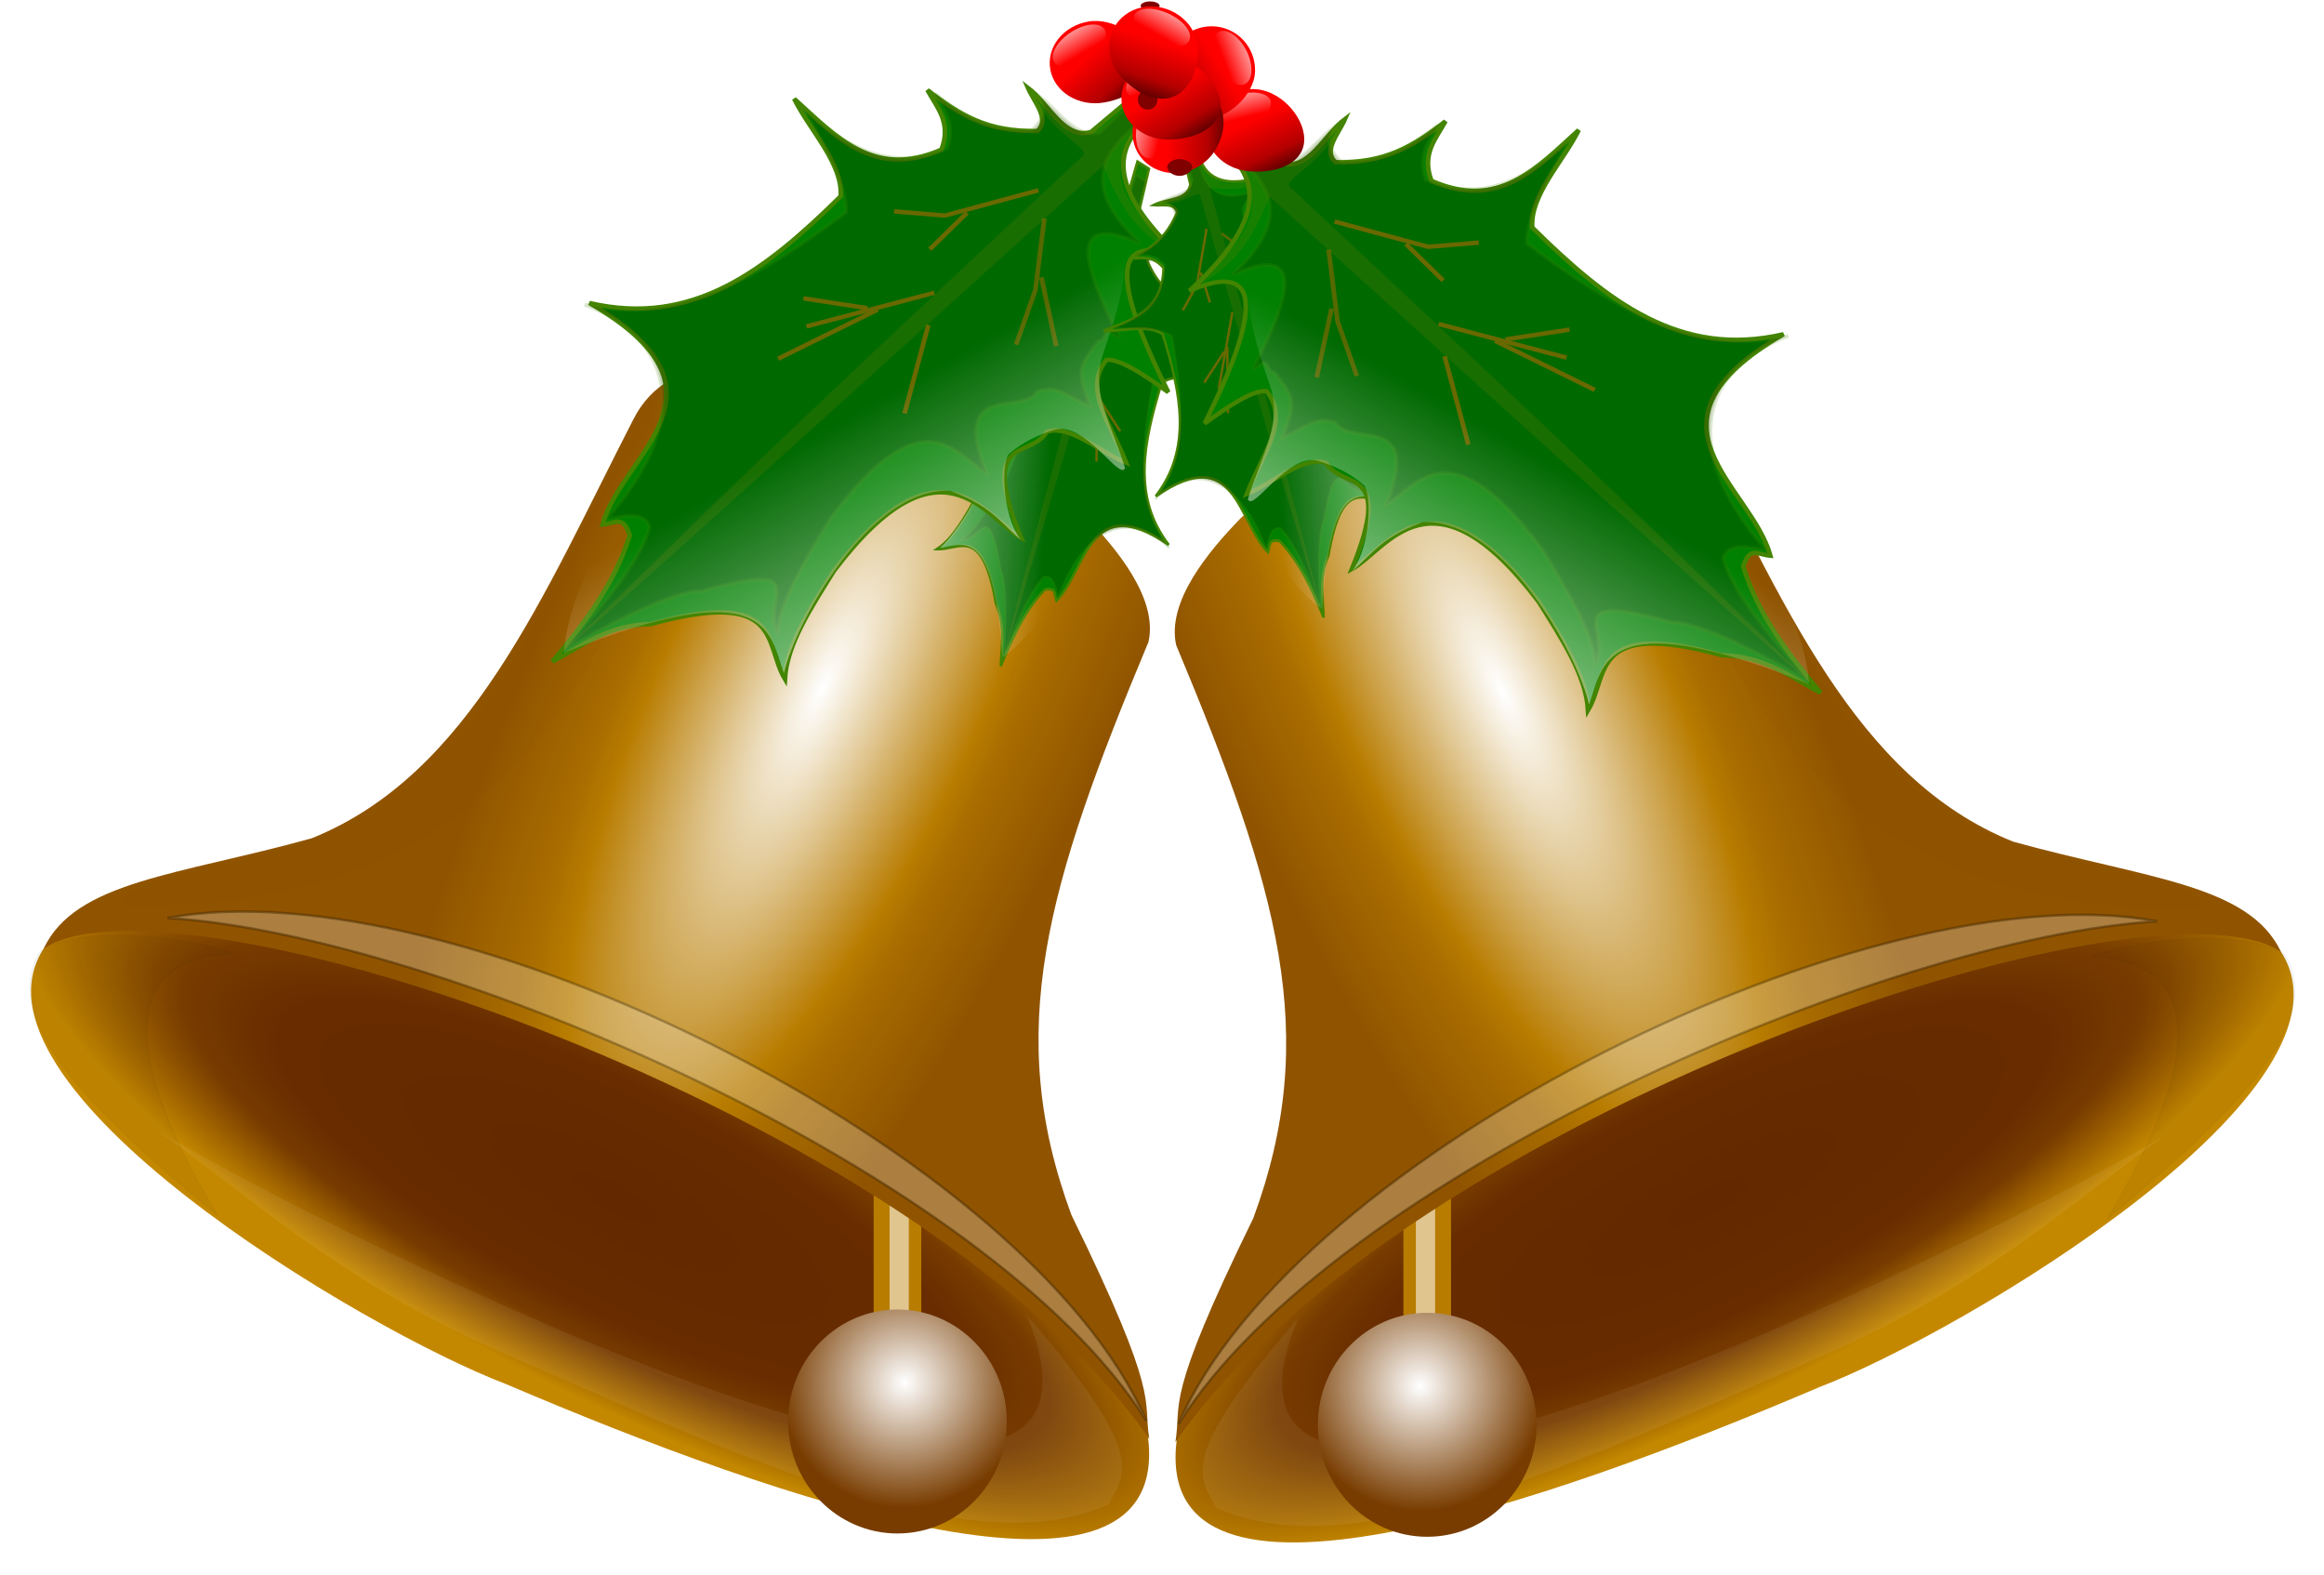
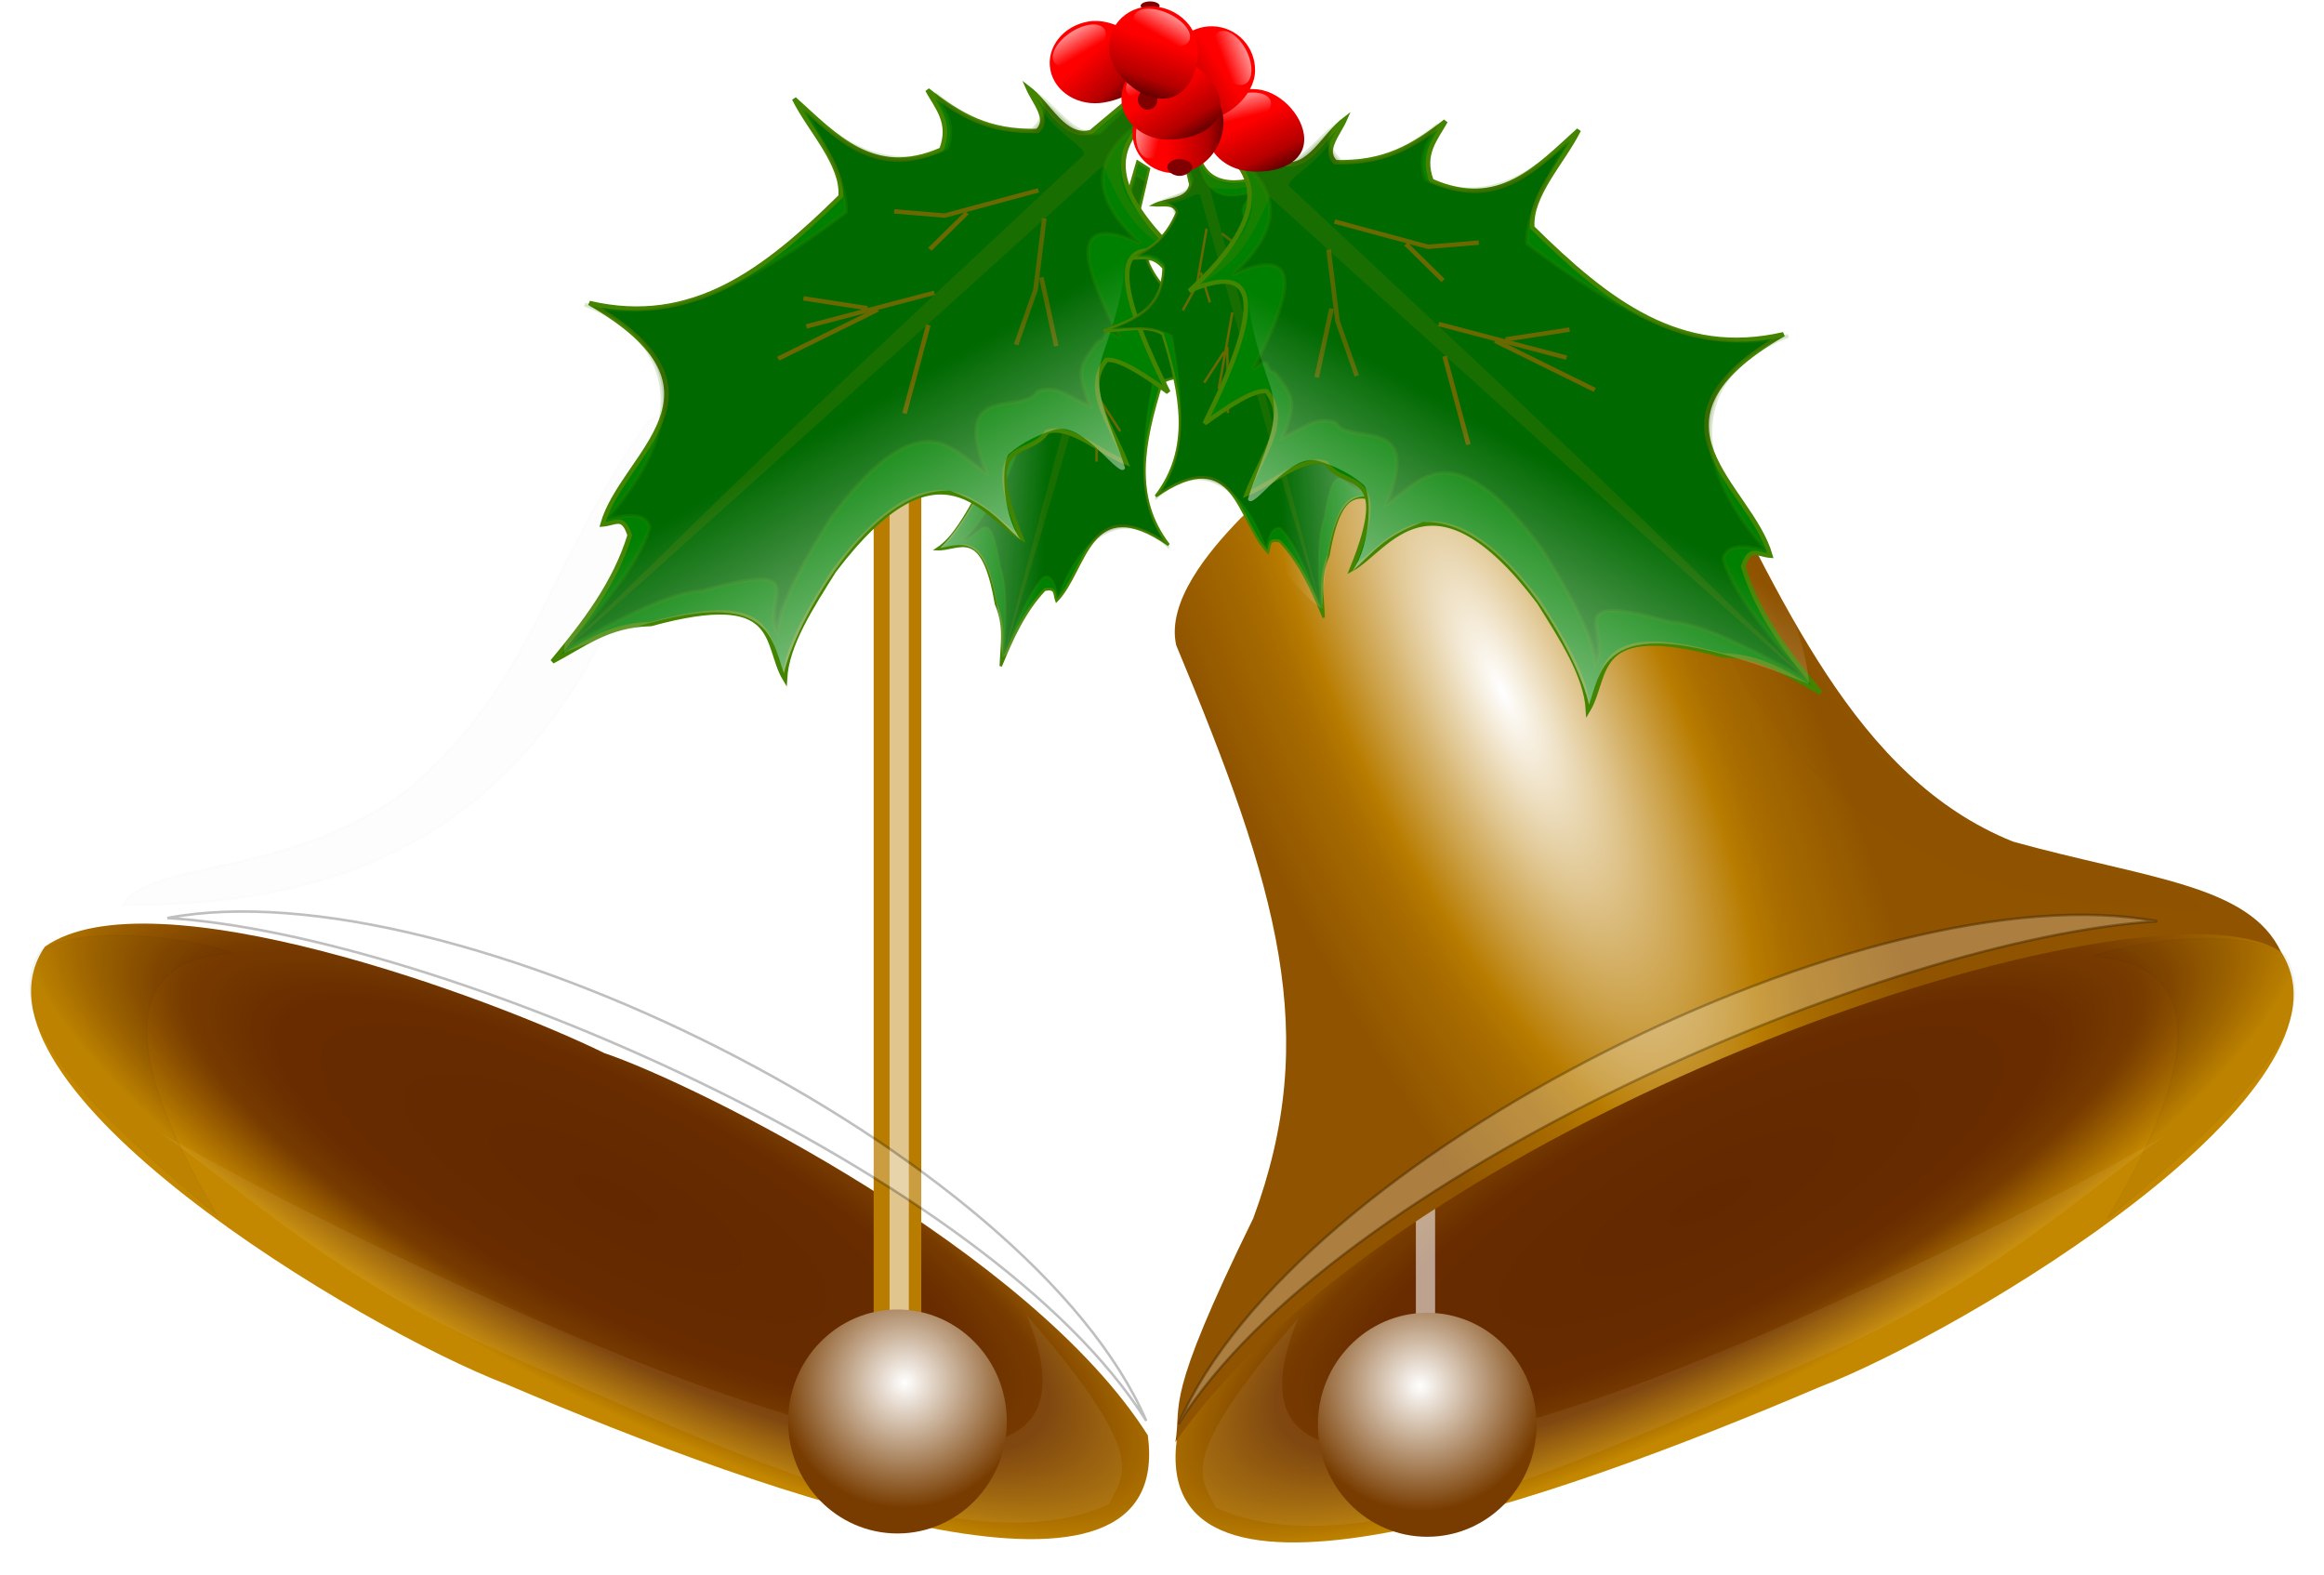
<svg xmlns="http://www.w3.org/2000/svg" xmlns:ns1="http://www.inkscape.org/namespaces/inkscape" xmlns:ns2="http://sodipodi.sourceforge.net/DTD/sodipodi-0.dtd" xmlns:xlink="http://www.w3.org/1999/xlink" width="789.574" height="534.886" id="svg2" version="1.1" ns1:version="0.48.0 r" ns2:docname="bells_of_Christmas.svg">
  <defs id="defs4">
    <linearGradient ns1:collect="always" id="linearGradient4047">
      <stop style="stop-color:#ffffff;stop-opacity:1;" offset="0" id="stop4049" />
      <stop style="stop-color:#ffffff;stop-opacity:0;" offset="1" id="stop4051" />
    </linearGradient>
    <linearGradient ns1:collect="always" id="linearGradient4017">
      <stop style="stop-color:#ff0000;stop-opacity:1;" offset="0" id="stop4019" />
      <stop id="stop4025" offset="0.52" style="stop-color:#b40000;stop-opacity:1" />
      <stop style="stop-color:#060000;stop-opacity:1" offset="1" id="stop4021" />
    </linearGradient>
    <linearGradient ns1:collect="always" id="linearGradient3869">
      <stop style="stop-color:#ffffff;stop-opacity:1;" offset="0" id="stop3871" />
      <stop style="stop-color:#ffffff;stop-opacity:0;" offset="1" id="stop3873" />
    </linearGradient>
    <linearGradient id="linearGradient4149" ns1:collect="always">
      <stop id="stop4151" offset="0" style="stop-color:#642800;stop-opacity:1" />
      <stop style="stop-color:#682c00;stop-opacity:1" offset="0.564" id="stop4153" />
      <stop style="stop-color:#783c00;stop-opacity:1" offset="0.724" id="stop4155" />
      <stop style="stop-color:#985c00;stop-opacity:1" offset="0.837" id="stop4157" />
      <stop id="stop4159" offset="1" style="stop-color:#c48800;stop-opacity:1" />
    </linearGradient>
    <linearGradient ns1:collect="always" id="linearGradient3993">
      <stop style="stop-color:#000000;stop-opacity:1;" offset="0" id="stop3995" />
      <stop style="stop-color:#000000;stop-opacity:0;" offset="1" id="stop3997" />
    </linearGradient>
    <linearGradient ns1:collect="always" id="linearGradient3945">
      <stop style="stop-color:#ffffff;stop-opacity:1" offset="0" id="stop3947" />
      <stop style="stop-color:#783c00;stop-opacity:1" offset="1" id="stop3949" />
    </linearGradient>
    <linearGradient ns1:collect="always" id="linearGradient3883">
      <stop style="stop-color:#a86c00;stop-opacity:1;" offset="0" id="stop3885" />
      <stop id="stop3895" offset="0.341" style="stop-color:#9c6000;stop-opacity:1" />
      <stop style="stop-color:#a86c00;stop-opacity:0;" offset="1" id="stop3887" />
    </linearGradient>
    <linearGradient id="linearGradient3861">
      <stop id="stop3865" offset="0" style="stop-color:#ffffff;stop-opacity:1" />
      <stop style="stop-color:#d3ae62;stop-opacity:1;" offset="0.343" id="stop3893" />
      <stop style="stop-color:#b87c00;stop-opacity:1" offset="0.561" id="stop3881" />
      <stop style="stop-color:#a86c00;stop-opacity:1" offset="0.669" id="stop3879" />
      <stop id="stop3863" offset="1" style="stop-color:#905400;stop-opacity:1;" />
    </linearGradient>
    <linearGradient id="linearGradient3807">
      <stop style="stop-color:#ffffff;stop-opacity:1" offset="0" id="stop3809" />
      <stop id="stop3823" offset="0.289" style="stop-color:#e0c038;stop-opacity:1" />
      <stop style="stop-color:#cc980c;stop-opacity:0;" offset="1" id="stop3811" />
    </linearGradient>
    <radialGradient ns1:collect="always" xlink:href="#linearGradient3807" id="radialGradient3817" cx="-119.752" cy="291.517" fx="-119.752" fy="291.517" r="406.214" gradientTransform="matrix(-0.008,-1.354,0.454,-0.003,-233.402,147.005)" gradientUnits="userSpaceOnUse" />
    <filter ns1:collect="always" id="filter3971" x="-0.993" width="2.987" y="-0.031" height="1.062" color-interpolation-filters="sRGB">
      <feGaussianBlur ns1:collect="always" stdDeviation="4.532" id="feGaussianBlur3973" />
    </filter>
    <filter ns1:collect="always" id="filter3989" color-interpolation-filters="sRGB">
      <feGaussianBlur ns1:collect="always" stdDeviation="3.865" id="feGaussianBlur3991" />
    </filter>
    <filter ns1:collect="always" id="filter4023" color-interpolation-filters="sRGB">
      <feGaussianBlur ns1:collect="always" stdDeviation="7.353" id="feGaussianBlur4025" />
    </filter>
    <filter ns1:collect="always" id="filter4055" color-interpolation-filters="sRGB">
      <feGaussianBlur ns1:collect="always" stdDeviation="5.146" id="feGaussianBlur4057" />
    </filter>
    <filter ns1:collect="always" id="filter4145" x="-0.054" width="1.107" y="-0.109" height="1.219" color-interpolation-filters="sRGB">
      <feGaussianBlur ns1:collect="always" stdDeviation="8.886" id="feGaussianBlur4147" />
    </filter>
    <linearGradient ns1:collect="always" xlink:href="#linearGradient3883" id="linearGradient4192" gradientUnits="userSpaceOnUse" gradientTransform="matrix(0.904,0.428,-0.428,0.904,-31.71,-1013.947)" x1="1427.923" y1="-440.554" x2="1426.396" y2="-536.322" />
    <radialGradient ns1:collect="always" xlink:href="#linearGradient4149" id="radialGradient4194" gradientUnits="userSpaceOnUse" gradientTransform="matrix(0.967,0.49,-0.141,0.279,-90.993,-1174.509)" cx="1442.001" cy="-180.577" fx="1442.001" fy="-180.577" r="247.064" />
    <radialGradient ns1:collect="always" xlink:href="#linearGradient3861" id="radialGradient4196" gradientUnits="userSpaceOnUse" gradientTransform="matrix(0.419,0.202,-0.628,1.3,254.323,-239.495)" cx="1792.941" cy="-647.611" fx="1792.941" fy="-647.611" r="243.217" />
    <radialGradient ns1:collect="always" xlink:href="#linearGradient3945" id="radialGradient4198" gradientUnits="userSpaceOnUse" gradientTransform="matrix(1.11,-0.249,0.244,1.084,-46.834,392.056)" cx="1441.504" cy="-441.862" fx="1441.504" fy="-441.862" r="44.333" />
    <linearGradient ns1:collect="always" xlink:href="#linearGradient3993" id="linearGradient4200" gradientUnits="userSpaceOnUse" x1="1393.472" y1="-589.592" x2="1404.334" y2="-769.19" />
    <filter ns1:collect="always" id="filter4280" x="-0.149" width="1.298" y="-0.1" height="1.201" color-interpolation-filters="sRGB">
      <feGaussianBlur ns1:collect="always" stdDeviation="8.293" id="feGaussianBlur4282" />
    </filter>
    <linearGradient ns1:collect="always" xlink:href="#linearGradient3883" id="linearGradient4321" gradientUnits="userSpaceOnUse" gradientTransform="matrix(0.904,0.428,-0.428,0.904,-31.71,-1013.947)" x1="1427.923" y1="-440.554" x2="1426.396" y2="-536.322" />
    <radialGradient ns1:collect="always" xlink:href="#linearGradient4149" id="radialGradient4323" gradientUnits="userSpaceOnUse" gradientTransform="matrix(0.967,0.49,-0.141,0.279,-90.993,-1174.509)" cx="1442.001" cy="-180.577" fx="1442.001" fy="-180.577" r="247.064" />
    <radialGradient ns1:collect="always" xlink:href="#linearGradient3861" id="radialGradient4325" gradientUnits="userSpaceOnUse" gradientTransform="matrix(0.419,0.202,-0.628,1.3,254.323,-239.495)" cx="1792.941" cy="-647.611" fx="1792.941" fy="-647.611" r="243.217" />
    <radialGradient ns1:collect="always" xlink:href="#linearGradient3945" id="radialGradient4327" gradientUnits="userSpaceOnUse" gradientTransform="matrix(1.11,-0.249,0.244,1.084,-46.834,392.056)" cx="1441.504" cy="-441.862" fx="1441.504" fy="-441.862" r="44.333" />
    <linearGradient ns1:collect="always" xlink:href="#linearGradient3993" id="linearGradient4329" gradientUnits="userSpaceOnUse" x1="1393.472" y1="-589.592" x2="1404.334" y2="-769.19" />
    <linearGradient ns1:collect="always" xlink:href="#linearGradient3883" id="linearGradient4331" gradientUnits="userSpaceOnUse" gradientTransform="matrix(0.904,0.428,-0.428,0.904,-31.71,-1013.947)" x1="1427.923" y1="-440.554" x2="1426.396" y2="-536.322" />
    <radialGradient ns1:collect="always" xlink:href="#linearGradient4149" id="radialGradient4333" gradientUnits="userSpaceOnUse" gradientTransform="matrix(0.967,0.49,-0.141,0.279,-90.993,-1174.509)" cx="1442.001" cy="-180.577" fx="1442.001" fy="-180.577" r="247.064" />
    <radialGradient ns1:collect="always" xlink:href="#linearGradient3861" id="radialGradient4335" gradientUnits="userSpaceOnUse" gradientTransform="matrix(0.419,0.202,-0.628,1.3,254.323,-239.495)" cx="1792.941" cy="-647.611" fx="1792.941" fy="-647.611" r="243.217" />
    <radialGradient ns1:collect="always" xlink:href="#linearGradient3945" id="radialGradient4337" gradientUnits="userSpaceOnUse" gradientTransform="matrix(1.11,-0.249,0.244,1.084,-46.834,392.056)" cx="1441.504" cy="-441.862" fx="1441.504" fy="-441.862" r="44.333" />
    <linearGradient ns1:collect="always" xlink:href="#linearGradient3993" id="linearGradient4339" gradientUnits="userSpaceOnUse" x1="1393.472" y1="-589.592" x2="1404.334" y2="-769.19" />
    <filter ns1:collect="always" id="filter3852" color-interpolation-filters="sRGB">
      <feGaussianBlur ns1:collect="always" stdDeviation="0.683" id="feGaussianBlur3854" />
    </filter>
    <filter ns1:collect="always" id="filter3885" color-interpolation-filters="sRGB">
      <feGaussianBlur ns1:collect="always" stdDeviation="1.891" id="feGaussianBlur3887" />
    </filter>
    <filter ns1:collect="always" id="filter3926" color-interpolation-filters="sRGB">
      <feGaussianBlur ns1:collect="always" stdDeviation="0.334" id="feGaussianBlur3928" />
    </filter>
    <filter ns1:collect="always" id="filter3938" color-interpolation-filters="sRGB">
      <feGaussianBlur ns1:collect="always" stdDeviation="0.189" id="feGaussianBlur3940" />
    </filter>
    <filter ns1:collect="always" id="filter3942" x="-0.142" width="1.283" y="-0.029" height="1.058" color-interpolation-filters="sRGB">
      <feGaussianBlur ns1:collect="always" stdDeviation="0.189" id="feGaussianBlur3944" />
    </filter>
    <filter ns1:collect="always" id="filter3958" color-interpolation-filters="sRGB">
      <feGaussianBlur ns1:collect="always" stdDeviation="0.19" id="feGaussianBlur3960" />
    </filter>
    <filter ns1:collect="always" id="filter4092" color-interpolation-filters="sRGB">
      <feGaussianBlur ns1:collect="always" stdDeviation="0.046" id="feGaussianBlur4094" />
    </filter>
    <filter ns1:collect="always" id="filter4106" color-interpolation-filters="sRGB">
      <feGaussianBlur ns1:collect="always" stdDeviation="0.044" id="feGaussianBlur4108" />
    </filter>
    <filter ns1:collect="always" id="filter4154" color-interpolation-filters="sRGB">
      <feGaussianBlur ns1:collect="always" stdDeviation="0.042" id="feGaussianBlur4156" />
    </filter>
    <linearGradient ns1:collect="always" xlink:href="#linearGradient3869" id="linearGradient4461" gradientUnits="userSpaceOnUse" gradientTransform="translate(-21.804,20.842)" x1="404.149" y1="-1153.361" x2="356.074" y2="-1232.561" />
    <linearGradient ns1:collect="always" xlink:href="#linearGradient3869" id="linearGradient4463" gradientUnits="userSpaceOnUse" gradientTransform="translate(-21.804,20.842)" x1="404.149" y1="-1153.361" x2="356.074" y2="-1232.561" />
    <linearGradient ns1:collect="always" xlink:href="#linearGradient3869" id="linearGradient4465" gradientUnits="userSpaceOnUse" gradientTransform="translate(-21.804,20.842)" x1="404.149" y1="-1153.361" x2="356.074" y2="-1232.561" />
    <linearGradient ns1:collect="always" xlink:href="#linearGradient3869" id="linearGradient4467" gradientUnits="userSpaceOnUse" gradientTransform="translate(-21.804,20.842)" x1="404.149" y1="-1153.361" x2="356.074" y2="-1232.561" />
    <linearGradient ns1:collect="always" xlink:href="#linearGradient4017" id="linearGradient4469" gradientUnits="userSpaceOnUse" x1="432.666" y1="-1311.342" x2="440.351" y2="-1300.547" />
    <linearGradient ns1:collect="always" xlink:href="#linearGradient4047" id="linearGradient4471" gradientUnits="userSpaceOnUse" gradientTransform="matrix(1.149,0,0,1.021,-63.327,27.52)" x1="428.435" y1="-1320.503" x2="432.136" y2="-1312.106" />
    <linearGradient ns1:collect="always" xlink:href="#linearGradient4017" id="linearGradient4473" gradientUnits="userSpaceOnUse" x1="432.666" y1="-1311.342" x2="440.351" y2="-1300.547" />
    <linearGradient ns1:collect="always" xlink:href="#linearGradient4047" id="linearGradient4475" gradientUnits="userSpaceOnUse" gradientTransform="matrix(1.149,0,0,1.021,-63.327,27.52)" x1="428.435" y1="-1320.503" x2="432.136" y2="-1312.106" />
    <linearGradient ns1:collect="always" xlink:href="#linearGradient4017" id="linearGradient4477" gradientUnits="userSpaceOnUse" x1="432.666" y1="-1311.342" x2="440.351" y2="-1300.547" />
    <linearGradient ns1:collect="always" xlink:href="#linearGradient4047" id="linearGradient4479" gradientUnits="userSpaceOnUse" gradientTransform="matrix(1.149,0,0,1.021,-63.327,27.52)" x1="428.435" y1="-1320.503" x2="432.136" y2="-1312.106" />
    <linearGradient ns1:collect="always" xlink:href="#linearGradient4017" id="linearGradient4481" gradientUnits="userSpaceOnUse" x1="432.666" y1="-1311.342" x2="440.351" y2="-1300.547" />
    <linearGradient ns1:collect="always" xlink:href="#linearGradient4047" id="linearGradient4483" gradientUnits="userSpaceOnUse" gradientTransform="matrix(1.149,0,0,1.021,-63.327,27.52)" x1="428.435" y1="-1320.503" x2="432.136" y2="-1312.106" />
    <linearGradient ns1:collect="always" xlink:href="#linearGradient4017" id="linearGradient4485" gradientUnits="userSpaceOnUse" x1="432.666" y1="-1311.342" x2="440.351" y2="-1300.547" />
    <linearGradient ns1:collect="always" xlink:href="#linearGradient4047" id="linearGradient4487" gradientUnits="userSpaceOnUse" gradientTransform="matrix(1.149,0,0,1.021,-63.327,27.52)" x1="428.435" y1="-1320.503" x2="432.136" y2="-1312.106" />
    <linearGradient ns1:collect="always" xlink:href="#linearGradient4017" id="linearGradient4489" gradientUnits="userSpaceOnUse" x1="432.666" y1="-1311.342" x2="440.351" y2="-1300.547" />
    <linearGradient ns1:collect="always" xlink:href="#linearGradient4047" id="linearGradient4491" gradientUnits="userSpaceOnUse" gradientTransform="matrix(1.149,0,0,1.021,-63.327,27.52)" x1="428.435" y1="-1320.503" x2="432.136" y2="-1312.106" />
    <linearGradient ns1:collect="always" xlink:href="#linearGradient3883" id="linearGradient4612" gradientUnits="userSpaceOnUse" gradientTransform="matrix(0.904,0.428,-0.428,0.904,-31.71,-1013.947)" x1="1427.923" y1="-440.554" x2="1426.396" y2="-536.322" />
    <radialGradient ns1:collect="always" xlink:href="#linearGradient4149" id="radialGradient4614" gradientUnits="userSpaceOnUse" gradientTransform="matrix(0.967,0.49,-0.141,0.279,-90.993,-1174.509)" cx="1442.001" cy="-180.577" fx="1442.001" fy="-180.577" r="247.064" />
    <radialGradient ns1:collect="always" xlink:href="#linearGradient3861" id="radialGradient4616" gradientUnits="userSpaceOnUse" gradientTransform="matrix(0.419,0.202,-0.628,1.3,254.323,-239.495)" cx="1792.941" cy="-647.611" fx="1792.941" fy="-647.611" r="243.217" />
    <radialGradient ns1:collect="always" xlink:href="#linearGradient3945" id="radialGradient4618" gradientUnits="userSpaceOnUse" gradientTransform="matrix(1.11,-0.249,0.244,1.084,-46.834,392.056)" cx="1441.504" cy="-441.862" fx="1441.504" fy="-441.862" r="44.333" />
    <linearGradient ns1:collect="always" xlink:href="#linearGradient3993" id="linearGradient4620" gradientUnits="userSpaceOnUse" x1="1393.472" y1="-589.592" x2="1404.334" y2="-769.19" />
    <linearGradient ns1:collect="always" xlink:href="#linearGradient3883" id="linearGradient4622" gradientUnits="userSpaceOnUse" gradientTransform="matrix(0.904,0.428,-0.428,0.904,-31.71,-1013.947)" x1="1427.923" y1="-440.554" x2="1426.396" y2="-536.322" />
    <radialGradient ns1:collect="always" xlink:href="#linearGradient4149" id="radialGradient4624" gradientUnits="userSpaceOnUse" gradientTransform="matrix(0.967,0.49,-0.141,0.279,-90.993,-1174.509)" cx="1442.001" cy="-180.577" fx="1442.001" fy="-180.577" r="247.064" />
    <radialGradient ns1:collect="always" xlink:href="#linearGradient3861" id="radialGradient4626" gradientUnits="userSpaceOnUse" gradientTransform="matrix(0.419,0.202,-0.628,1.3,254.323,-239.495)" cx="1792.941" cy="-647.611" fx="1792.941" fy="-647.611" r="243.217" />
    <radialGradient ns1:collect="always" xlink:href="#linearGradient3945" id="radialGradient4628" gradientUnits="userSpaceOnUse" gradientTransform="matrix(1.11,-0.249,0.244,1.084,-46.834,392.056)" cx="1441.504" cy="-441.862" fx="1441.504" fy="-441.862" r="44.333" />
    <linearGradient ns1:collect="always" xlink:href="#linearGradient3993" id="linearGradient4630" gradientUnits="userSpaceOnUse" x1="1393.472" y1="-589.592" x2="1404.334" y2="-769.19" />
    <linearGradient ns1:collect="always" xlink:href="#linearGradient3869" id="linearGradient4632" gradientUnits="userSpaceOnUse" gradientTransform="translate(-21.804,20.842)" x1="404.149" y1="-1153.361" x2="356.074" y2="-1232.561" />
    <linearGradient ns1:collect="always" xlink:href="#linearGradient3869" id="linearGradient4634" gradientUnits="userSpaceOnUse" gradientTransform="translate(-21.804,20.842)" x1="404.149" y1="-1153.361" x2="356.074" y2="-1232.561" />
    <linearGradient ns1:collect="always" xlink:href="#linearGradient3869" id="linearGradient4636" gradientUnits="userSpaceOnUse" gradientTransform="translate(-21.804,20.842)" x1="404.149" y1="-1153.361" x2="356.074" y2="-1232.561" />
    <linearGradient ns1:collect="always" xlink:href="#linearGradient3869" id="linearGradient4638" gradientUnits="userSpaceOnUse" gradientTransform="translate(-21.804,20.842)" x1="404.149" y1="-1153.361" x2="356.074" y2="-1232.561" />
    <linearGradient ns1:collect="always" xlink:href="#linearGradient4017" id="linearGradient4640" gradientUnits="userSpaceOnUse" x1="432.666" y1="-1311.342" x2="440.351" y2="-1300.547" />
    <linearGradient ns1:collect="always" xlink:href="#linearGradient4047" id="linearGradient4642" gradientUnits="userSpaceOnUse" gradientTransform="matrix(1.149,0,0,1.021,-63.327,27.52)" x1="428.435" y1="-1320.503" x2="432.136" y2="-1312.106" />
    <linearGradient ns1:collect="always" xlink:href="#linearGradient4017" id="linearGradient4644" gradientUnits="userSpaceOnUse" x1="432.666" y1="-1311.342" x2="440.351" y2="-1300.547" />
    <linearGradient ns1:collect="always" xlink:href="#linearGradient4047" id="linearGradient4646" gradientUnits="userSpaceOnUse" gradientTransform="matrix(1.149,0,0,1.021,-63.327,27.52)" x1="428.435" y1="-1320.503" x2="432.136" y2="-1312.106" />
    <linearGradient ns1:collect="always" xlink:href="#linearGradient4017" id="linearGradient4648" gradientUnits="userSpaceOnUse" x1="432.666" y1="-1311.342" x2="440.351" y2="-1300.547" />
    <linearGradient ns1:collect="always" xlink:href="#linearGradient4047" id="linearGradient4650" gradientUnits="userSpaceOnUse" gradientTransform="matrix(1.149,0,0,1.021,-63.327,27.52)" x1="428.435" y1="-1320.503" x2="432.136" y2="-1312.106" />
    <linearGradient ns1:collect="always" xlink:href="#linearGradient4017" id="linearGradient4652" gradientUnits="userSpaceOnUse" x1="432.666" y1="-1311.342" x2="440.351" y2="-1300.547" />
    <linearGradient ns1:collect="always" xlink:href="#linearGradient4047" id="linearGradient4654" gradientUnits="userSpaceOnUse" gradientTransform="matrix(1.149,0,0,1.021,-63.327,27.52)" x1="428.435" y1="-1320.503" x2="432.136" y2="-1312.106" />
    <linearGradient ns1:collect="always" xlink:href="#linearGradient4017" id="linearGradient4656" gradientUnits="userSpaceOnUse" x1="432.666" y1="-1311.342" x2="440.351" y2="-1300.547" />
    <linearGradient ns1:collect="always" xlink:href="#linearGradient4047" id="linearGradient4658" gradientUnits="userSpaceOnUse" gradientTransform="matrix(1.149,0,0,1.021,-63.327,27.52)" x1="428.435" y1="-1320.503" x2="432.136" y2="-1312.106" />
    <linearGradient ns1:collect="always" xlink:href="#linearGradient4017" id="linearGradient4660" gradientUnits="userSpaceOnUse" x1="432.666" y1="-1311.342" x2="440.351" y2="-1300.547" />
    <linearGradient ns1:collect="always" xlink:href="#linearGradient4047" id="linearGradient4662" gradientUnits="userSpaceOnUse" gradientTransform="matrix(1.149,0,0,1.021,-63.327,27.52)" x1="428.435" y1="-1320.503" x2="432.136" y2="-1312.106" />
  </defs>
  <ns2:namedview id="base" pagecolor="#ffffff" bordercolor="#666666" borderopacity="1.0" ns1:pageopacity="0.0" ns1:pageshadow="2" ns1:zoom="0.16252268" ns1:cx="264.93943" ns1:cy="1703.3581" ns1:document-units="px" ns1:current-layer="layer1" showgrid="false" showborder="true" ns1:window-width="1680" ns1:window-height="1006" ns1:window-x="-3" ns1:window-y="-3" ns1:window-maximized="1" showguides="true" ns1:guide-bbox="true" fit-margin-top="0" fit-margin-left="0" fit-margin-right="0" fit-margin-bottom="0" />
  <g ns1:label="Layer 1" ns1:groupmode="layer" id="layer1" transform="translate(-148.854,-390.59)">
    <g id="g4493" transform="matrix(0.517,0,0,0.48,-109.037,709.813)">
      <g transform="matrix(1.63,0,0,1.798,-1262.666,1115.03)" id="g4161">
        <g id="g4202">
          <g id="g4284">
            <path ns1:connector-curvature="0" style="fill:url(#linearGradient4612);fill-opacity:1;stroke:#a86c00;stroke-width:5.841;stroke-linecap:butt;stroke-linejoin:miter;stroke-miterlimit:4;stroke-opacity:0;stroke-dasharray:none" d="m 1478.571,-867.115 c -27.47,-12.08 -51.526,24.495 -63.859,27.101 l 80.211,38.129 c -2.13,-9.002 10.736,-50.018 -15.025,-64.601 -0.438,-0.216 -0.891,-0.437 -1.327,-0.629 z m -6.344,9.443 c 7.579,3.593 10.899,12.464 7.418,19.806 -3.48,7.341 -12.45,10.387 -20.029,6.794 -7.578,-3.593 -10.899,-12.464 -7.418,-19.806 3.48,-7.341 12.45,-10.387 20.028,-6.794 z" id="path3843" />
            <path style="fill:url(#radialGradient4614);fill-opacity:1;stroke:#bc8000;stroke-width:10.2;stroke-linecap:butt;stroke-linejoin:miter;stroke-miterlimit:4;stroke-opacity:0;stroke-dasharray:none" d="m 1098.795,-617.466 c -38.073,54.2 128.177,150.731 185.766,172.168 109.468,45.626 269.804,100.367 258.86,20.19 -47.177,-72.711 -182.081,-138.243 -219.094,-150.423 -46.056,-22.033 -182.611,-71.163 -225.532,-41.934 z" id="path3841" ns1:connector-curvature="0" ns2:nodetypes="ccccc" />
            <path style="fill:#b87c00;fill-opacity:1;stroke:#c08400;stroke-width:0.677;stroke-linecap:round;stroke-linejoin:round;stroke-miterlimit:4;stroke-opacity:0" d="m 1432.894,-812.138 19.197,0 0,351.599 -19.197,0 z" id="rect3930" ns1:connector-curvature="0" />
            <path ns1:connector-curvature="0" id="path3953" d="m 1438.366,-810.138 10.949,0 0,351.599 -10.949,0 z" style="opacity:0.75;fill:#ffffff;fill-opacity:1;stroke:none;filter:url(#filter3971)" transform="matrix(0.708,0,0,1,420.949,0)" />
-             <path style="fill:url(#radialGradient4616);fill-opacity:1;stroke:#a06400;stroke-width:10;stroke-linecap:butt;stroke-linejoin:miter;stroke-miterlimit:4;stroke-opacity:0;stroke-dasharray:none" d="m 1098.277,-616.667 c 12.837,-26.605 54.069,-28.806 108.029,-43.405 64.052,-25.139 93.272,-95.661 129.656,-164.793 14.897,-28.921 52.956,-23.619 85.557,-14.069 33.115,8.682 65.527,22.872 96.1,51.475 13.291,13.338 29.965,33.021 26.084,50.06 -41.185,96.219 -58.469,153.294 -31.071,225.59 36.462,72.681 28.686,72.159 31.391,88.099 -93.562,-130.215 -392.772,-227.207 -445.745,-192.957 z" id="path3836" ns1:connector-curvature="0" ns2:nodetypes="ccccccccc" />
            <path style="opacity:0.25;fill:#ffffff;fill-opacity:1;stroke:none;filter:url(#filter4023)" d="m 1158.319,-613.256 c -151.838,41.025 199.219,181.359 276.949,206.52 -43.024,-10.396 -96.005,-16.119 -160.078,-45.784 -93.546,-43.311 -189.486,-83.376 -202.239,-138.852 6.992,-11.817 5.684,-23.141 85.37,-21.884 z" id="path4001" ns1:connector-curvature="0" ns2:nodetypes="ccscc" transform="matrix(-0.613,-0.717,-0.871,0.613,1670.381,733.875)" ns1:transform-center-x="304.95735" ns1:transform-center-y="-48.25802" />
            <path style="fill:url(#radialGradient4618);fill-opacity:1;stroke:#807400;stroke-width:0.5;stroke-linecap:round;stroke-linejoin:round;stroke-miterlimit:4;stroke-opacity:0" d="m 1486.575,-430.539 c 0,24.346 -19.737,44.083 -44.083,44.083 -24.346,0 -44.083,-19.737 -44.083,-44.083 0,-24.346 19.737,-44.083 44.083,-44.083 24.346,0 44.083,19.737 44.083,44.083 z" id="path3942" ns1:connector-curvature="0" />
            <path style="opacity:0;fill:#d09c10;fill-opacity:1;stroke:url(#linearGradient4620);stroke-width:1px;stroke-linecap:butt;stroke-linejoin:miter;stroke-opacity:1;filter:url(#filter3989)" d="m 1286.247,-735.281 c -3.805,87.295 204.774,40.885 212.573,168.82 0.019,-86.741 27.732,-120.435 45.637,-175.237 -67.032,-101.104 -147.162,-20.409 -208.864,-81.878 -15.571,31.187 -32.383,59.893 -49.346,88.296 z" id="path3975" ns1:connector-curvature="0" ns2:nodetypes="ccccc" />
            <path style="opacity:0.091;fill:#000000;stroke:#000000;stroke-width:1.043px;stroke-linecap:butt;stroke-linejoin:miter;stroke-opacity:1;filter:url(#filter4055)" d="m 1411.205,-839.613 c -58.414,-8.334 -63.547,65.244 -86.947,100.475 -54.166,99.171 -142.954,111.602 -211.573,111.494 11.433,-19.3 74.379,-11.53 126.07,-49.015 56.354,-45.471 61.245,-94.436 106.608,-157.001 11.166,-9.132 38.87,-14.186 65.842,-5.954 z" id="path4027" ns1:connector-curvature="0" ns2:nodetypes="cccccc" transform="matrix(0.908,0,0,0.921,119.882,-55.771)" />
            <path style="opacity:0.5;fill:#ffffff;fill-opacity:1;stroke:#000000;stroke-width:1px;stroke-linecap:butt;stroke-linejoin:miter;stroke-opacity:1;filter:url(#filter4145)" d="m 1148.159,-628.7 c 114.126,-21.072 347.866,91.79 394.639,197.901 -62.804,-97.945 -286.171,-191.599 -394.639,-197.901 z" id="path4059" ns1:connector-curvature="0" ns2:nodetypes="ccc" />
            <path style="opacity:0.19;fill:#000000;stroke:#000000;stroke-width:1px;stroke-linecap:butt;stroke-linejoin:miter;stroke-opacity:1;filter:url(#filter4280)" d="m 1237.474,-411.43 c -65.137,3.527 -81.245,57.141 -10.18,185.635 -68.423,-61.755 -146.791,-134.829 -116.596,-186.733 23.232,-18.459 92.721,-12.317 126.775,1.098 z" id="path4214" ns1:connector-curvature="0" transform="matrix(0.613,0,0,0.556,415.943,-386.1)" ns2:nodetypes="cccc" />
          </g>
          <g transform="matrix(-1,0,0,1,3098.558,1.301)" id="g4297">
            <path id="path4299" d="m 1478.571,-867.115 c -27.47,-12.08 -51.526,24.495 -63.859,27.101 l 80.211,38.129 c -2.13,-9.002 10.736,-50.018 -15.025,-64.601 -0.438,-0.216 -0.891,-0.437 -1.327,-0.629 z m -6.344,9.443 c 7.579,3.593 10.899,12.464 7.418,19.806 -3.48,7.341 -12.45,10.387 -20.029,6.794 -7.578,-3.593 -10.899,-12.464 -7.418,-19.806 3.48,-7.341 12.45,-10.387 20.028,-6.794 z" style="fill:url(#linearGradient4622);fill-opacity:1;stroke:#a86c00;stroke-width:5.841;stroke-linecap:butt;stroke-linejoin:miter;stroke-miterlimit:4;stroke-opacity:0;stroke-dasharray:none" ns1:connector-curvature="0" />
            <path ns2:nodetypes="ccccc" ns1:connector-curvature="0" id="path4301" d="m 1098.795,-617.466 c -38.073,54.2 128.177,150.731 185.766,172.168 109.468,45.626 269.804,100.367 258.86,20.19 -47.177,-72.711 -182.081,-138.243 -219.094,-150.423 -46.056,-22.033 -182.611,-71.163 -225.532,-41.934 z" style="fill:url(#radialGradient4624);fill-opacity:1;stroke:#bc8000;stroke-width:10.2;stroke-linecap:butt;stroke-linejoin:miter;stroke-miterlimit:4;stroke-opacity:0;stroke-dasharray:none" />
-             <path ns1:connector-curvature="0" id="path4303" d="m 1432.894,-812.138 19.197,0 0,351.599 -19.197,0 z" style="fill:#b87c00;fill-opacity:1;stroke:#c08400;stroke-width:0.677;stroke-linecap:round;stroke-linejoin:round;stroke-miterlimit:4;stroke-opacity:0" />
            <path transform="matrix(0.708,0,0,1,420.949,0)" style="opacity:0.75;fill:#ffffff;fill-opacity:1;stroke:none;filter:url(#filter3971)" d="m 1438.366,-810.138 10.949,0 0,351.599 -10.949,0 z" id="path4305" ns1:connector-curvature="0" />
            <path ns2:nodetypes="ccccccccc" ns1:connector-curvature="0" id="path4307" d="m 1098.277,-616.667 c 12.837,-26.605 54.069,-28.806 108.029,-43.405 64.052,-25.139 93.272,-95.661 129.656,-164.793 14.897,-28.921 52.956,-23.619 85.557,-14.069 33.115,8.682 65.527,22.872 96.1,51.475 13.291,13.338 29.965,33.021 26.084,50.06 -41.185,96.219 -58.469,153.294 -31.071,225.59 36.462,72.681 28.686,72.159 31.391,88.099 -93.562,-130.215 -392.772,-227.207 -445.745,-192.957 z" style="fill:url(#radialGradient4626);fill-opacity:1;stroke:#a06400;stroke-width:10;stroke-linecap:butt;stroke-linejoin:miter;stroke-miterlimit:4;stroke-opacity:0;stroke-dasharray:none" />
            <path ns1:transform-center-y="-48.25802" ns1:transform-center-x="304.95735" transform="matrix(-0.613,-0.717,-0.871,0.613,1670.381,733.875)" ns2:nodetypes="ccscc" ns1:connector-curvature="0" id="path4309" d="m 1158.319,-613.256 c -151.838,41.025 199.219,181.359 276.949,206.52 -43.024,-10.396 -96.005,-16.119 -160.078,-45.784 -93.546,-43.311 -189.486,-83.376 -202.239,-138.852 6.992,-11.817 5.684,-23.141 85.37,-21.884 z" style="opacity:0.25;fill:#ffffff;fill-opacity:1;stroke:none;filter:url(#filter4023)" />
            <path ns1:connector-curvature="0" id="path4311" d="m 1486.575,-430.539 c 0,24.346 -19.737,44.083 -44.083,44.083 -24.346,0 -44.083,-19.737 -44.083,-44.083 0,-24.346 19.737,-44.083 44.083,-44.083 24.346,0 44.083,19.737 44.083,44.083 z" style="fill:url(#radialGradient4628);fill-opacity:1;stroke:#807400;stroke-width:0.5;stroke-linecap:round;stroke-linejoin:round;stroke-miterlimit:4;stroke-opacity:0" />
            <path ns2:nodetypes="ccccc" ns1:connector-curvature="0" id="path4313" d="m 1286.247,-735.281 c -3.805,87.295 204.774,40.885 212.573,168.82 0.019,-86.741 27.732,-120.435 45.637,-175.237 -67.032,-101.104 -147.162,-20.409 -208.864,-81.878 -15.571,31.187 -32.383,59.893 -49.346,88.296 z" style="opacity:0;fill:#d09c10;fill-opacity:1;stroke:url(#linearGradient4630);stroke-width:1px;stroke-linecap:butt;stroke-linejoin:miter;stroke-opacity:1;filter:url(#filter3989)" />
            <path transform="matrix(0.908,0,0,0.921,119.882,-55.771)" ns2:nodetypes="cccccc" ns1:connector-curvature="0" id="path4315" d="m 1411.205,-839.613 c -58.414,-8.334 -63.547,65.244 -86.947,100.475 -54.166,99.171 -142.954,111.602 -211.573,111.494 11.433,-19.3 74.379,-11.53 126.07,-49.015 56.354,-45.471 61.245,-94.436 106.608,-157.001 11.166,-9.132 38.87,-14.186 65.842,-5.954 z" style="opacity:0.091;fill:#000000;stroke:#000000;stroke-width:1.043px;stroke-linecap:butt;stroke-linejoin:miter;stroke-opacity:1;filter:url(#filter4055)" />
            <path ns2:nodetypes="ccc" ns1:connector-curvature="0" id="path4317" d="m 1148.159,-628.7 c 114.126,-21.072 347.866,91.79 394.639,197.901 -62.804,-97.945 -286.171,-191.599 -394.639,-197.901 z" style="opacity:0.5;fill:#ffffff;fill-opacity:1;stroke:#000000;stroke-width:1px;stroke-linecap:butt;stroke-linejoin:miter;stroke-opacity:1;filter:url(#filter4145)" />
            <path ns2:nodetypes="cccc" transform="matrix(0.613,0,0,0.556,415.943,-386.1)" ns1:connector-curvature="0" id="path4319" d="m 1237.474,-411.43 c -65.137,3.527 -81.245,57.141 -10.18,185.635 -68.423,-61.755 -146.791,-134.829 -116.596,-186.733 23.232,-18.459 92.721,-12.317 126.775,1.098 z" style="opacity:0.19;fill:#000000;stroke:#000000;stroke-width:1px;stroke-linecap:butt;stroke-linejoin:miter;stroke-opacity:1;filter:url(#filter4280)" />
          </g>
        </g>
      </g>
      <g transform="matrix(3.048,0,0,3.097,0.537,3409.234)" id="g4369">
        <g transform="matrix(-0.237,-0.556,-0.465,0.284,-94.254,-680.876)" id="g4187" ns1:transform-center-x="14.006579" ns1:transform-center-y="59.672428">
          <path style="fill:#008000;stroke:#438400;stroke-width:1px;stroke-linecap:butt;stroke-linejoin:miter;stroke-opacity:1" d="m 410.109,-1296.015 -18.143,16.127 c -5.823,1.79 -9.127,-6.5 -13.608,-10.08 1.398,3.405 4.8,7.144 2.053,9.858 -10.647,0.303 -16.838,-3.64 -23.724,-9.354 2.069,4.005 5.238,7.461 3.024,13.607 -14.669,6.86 -22.903,-3.171 -31.751,-11.592 3.502,7.425 10.545,14.849 10.018,22.273 -16.294,17.013 -31.891,29.859 -54.184,24.376 33.198,20.392 7.124,34.317 2.839,50.62 2.881,-0.257 4.413,-2.292 5.863,2.458 -3.201,11.03 -9.756,20.047 -16.668,28.85 6.663,-3.698 11.892,-8.348 21.229,-8.568 28.541,-8.235 24.384,4.511 28.887,12.538 0.432,-7.901 5.601,-16.259 10.584,-24.695 23.158,-32.373 32.767,-11.906 40.319,-7.56 -9.169,-23.909 1.871,-17.802 5.605,-24.228 5.018,-1.673 11.37,4.653 17.074,7.093 -3.219,-8.826 -9.438,-16.777 -4.253,-23.503 2.839,-0.37 8.4,3.574 13.325,7.375 -4.783,-10.456 -18.985,-40.578 3.307,-30.276 -12.908,-12.568 -17.985,-23.913 -6.835,-32.722 l 9.576,-9.576 z" id="path4189" ns1:connector-curvature="0" ns2:nodetypes="cccccccccccccccccccccccc" />
          <g id="g4191" transform="translate(-21.804,20.842)">
            <path ns1:connector-curvature="0" id="path4193" d="m 403.693,-1280.975 -1.924,16.353 -4.168,12.505 0,0" style="opacity:0.9;fill:none;stroke:#808000;stroke-width:1px;stroke-linecap:butt;stroke-linejoin:miter;stroke-opacity:1;filter:url(#filter3938)" />
            <path ns1:connector-curvature="0" id="path4195" d="m 403.051,-1267.507 3.206,15.712" style="opacity:0.9;fill:none;stroke:#808000;stroke-width:1px;stroke-linecap:butt;stroke-linejoin:miter;stroke-opacity:1;filter:url(#filter3942)" />
          </g>
          <g id="g4197" transform="translate(-21.804,20.842)">
            <path ns1:connector-curvature="0" id="path4199" d="m 379.965,-1263.98 -27.576,7.696" style="fill:#808000;stroke:#808000;stroke-width:1px;stroke-linecap:butt;stroke-linejoin:miter;stroke-opacity:1" />
            <path ns2:nodetypes="cc" ns1:connector-curvature="0" id="path4201" d="m 367.78,-1260.133 -21.483,11.223" style="fill:#808000;stroke:#808000;stroke-width:1px;stroke-linecap:butt;stroke-linejoin:miter;stroke-opacity:1" />
            <path ns2:nodetypes="cc" ns1:connector-curvature="0" id="path4203" d="m 351.748,-1262.698 13.788,2.244" style="fill:#808000;stroke:#808000;stroke-width:1px;stroke-linecap:butt;stroke-linejoin:miter;stroke-opacity:1" />
          </g>
          <g id="g4205" style="filter:url(#filter3926)" transform="translate(-21.804,20.842)">
            <path ns1:connector-curvature="0" id="path4207" d="m 402.41,-1287.387 -20.201,5.772 -10.902,-0.962" style="fill:none;stroke:#808000;stroke-width:1px;stroke-linecap:butt;stroke-linejoin:miter;stroke-opacity:1" />
            <path ns1:connector-curvature="0" id="path4209" d="m 387.019,-1282.257 -8.016,8.337" style="fill:none;stroke:#808000;stroke-width:1px;stroke-linecap:butt;stroke-linejoin:miter;stroke-opacity:1" />
          </g>
          <path style="fill:none;stroke:#808000;stroke-width:1px;stroke-linecap:butt;stroke-linejoin:miter;stroke-opacity:1;filter:url(#filter3958)" d="m 356.878,-1235.764 -5.13,20.201" id="path4211" ns1:connector-curvature="0" />
          <path ns2:nodetypes="cccccccccccccccccccccccc" ns1:connector-curvature="0" id="path4213" d="m 406.519,-1292.867 -12.633,13.099 c -5.084,1.596 -8.929,-4.835 -12.841,-8.027 1.22,3.037 0.663,5.088 -1.735,7.509 -9.295,0.27 -15.02,-3.245 -21.032,-8.342 1.806,3.572 4.573,6.974 2.64,12.455 -12.806,6.118 -22.88,-1.225 -30.604,-8.734 3.057,6.621 9.205,16.769 8.746,23.39 -19.035,15.172 -36.818,25.986 -56.281,21.096 18.401,7.282 24.176,25.472 4.723,48.989 2.515,-0.229 8.021,-2.364 9.287,1.872 -2.795,9.836 -12.365,20.122 -18.399,27.972 5.817,-3.298 21.604,-13.216 29.755,-13.412 24.917,-7.343 12.31,2.419 16.24,9.578 0.377,-7.046 7.134,-18.667 11.484,-26.191 20.217,-28.869 27.003,-14.145 33.595,-10.269 -8.005,-21.322 7.726,-12.989 10.986,-18.72 4.381,-1.492 6.399,1.263 11.378,3.439 -2.81,-7.871 -2.788,-8.869 1.738,-14.867 2.478,-0.33 0.279,-4.188 4.578,-0.798 -4.176,-9.324 -14.97,-30.735 4.49,-21.548 -11.269,-11.208 -10.25,-19.401 -0.516,-27.257 l 8.36,-8.539 z" style="opacity:0.42;fill:#000000;stroke:#438400;stroke-width:0.882px;stroke-linecap:butt;stroke-linejoin:miter;stroke-opacity:1;filter:url(#filter3885)" />
          <path style="opacity:0.45;fill:#778008;fill-opacity:1;stroke:none;filter:url(#filter3852)" d="m 277.015,-1160.243 c 1.696,-0.566 117.543,-111.943 117.543,-111.943 5.946,14.884 9.323,15.466 15.947,21.032 -3.938,-7.508 -17.844,-14.001 -9.612,-28.047 l 13.513,-13.685 -5.031,-2.714 c -19.816,20.815 -19.929,19.56 -29.4,7.242 1.717,7.749 12.303,12.307 10.173,13.964 -88.162,87.257 -75.53,75.887 -113.134,114.151 z" id="path4215" ns1:connector-curvature="0" ns2:nodetypes="ccccccccc" />
          <path style="fill:url(#linearGradient4632);fill-opacity:1;stroke:none" d="m 376.758,-1186.705 c -4.242,-6.296 -4.072,-18.15 -2.44,-19.656 2.958,-2.729 6.579,-4.459 9.782,-5.478 6.528,-2.076 14.15,11.957 15.19,8.718 -3.249,-10.953 -7.672,-17.387 -4.602,-26.507 15.898,-47.231 -15.936,-18.978 -17.486,-16.801 -53.414,-11.087 -97.356,57.69 -98.888,85.567 44.952,-19.179 44.31,-4.007 47.43,4.677 2.215,-10.871 18.243,-42.528 35.823,-41.702 8.664,3.462 10.366,6.655 15.19,11.182 z" id="path4217" ns1:connector-curvature="0" ns2:nodetypes="csscsccccc" />
        </g>
        <g id="g3998" transform="translate(6.754,-5.523)">
          <path ns2:nodetypes="cccccccccccccccccccccccc" ns1:connector-curvature="0" id="path3071" d="m 410.109,-1296.015 -18.143,16.127 c -5.823,1.79 -9.127,-6.5 -13.608,-10.08 1.398,3.405 4.8,7.144 2.053,9.858 -10.647,0.303 -16.838,-3.64 -23.724,-9.354 2.069,4.005 5.238,7.461 3.024,13.607 -14.669,6.86 -22.903,-3.171 -31.751,-11.592 3.502,7.425 10.545,14.849 10.018,22.273 -16.294,17.013 -31.891,29.859 -54.184,24.376 33.198,20.392 7.124,34.317 2.839,50.62 2.881,-0.257 4.413,-2.292 5.863,2.458 -3.201,11.03 -9.756,20.047 -16.668,28.85 6.663,-3.698 11.892,-8.348 21.229,-8.568 28.541,-8.235 24.384,4.511 28.887,12.538 0.432,-7.901 5.601,-16.259 10.584,-24.695 23.158,-32.373 32.767,-11.906 40.319,-7.56 -9.169,-23.909 1.871,-17.802 5.605,-24.228 5.018,-1.673 11.37,4.653 17.074,7.093 -3.219,-8.826 -9.438,-16.777 -4.253,-23.503 2.839,-0.37 8.4,3.574 13.325,7.375 -4.783,-10.456 -18.985,-40.578 3.307,-30.276 -12.908,-12.568 -17.985,-23.913 -6.835,-32.722 l 9.576,-9.576 z" style="fill:#008000;stroke:#438400;stroke-width:1px;stroke-linecap:butt;stroke-linejoin:miter;stroke-opacity:1" />
          <g transform="translate(-21.804,20.842)" id="g3946">
            <path style="opacity:0.9;fill:none;stroke:#808000;stroke-width:1px;stroke-linecap:butt;stroke-linejoin:miter;stroke-opacity:1;filter:url(#filter3938)" d="m 403.693,-1280.975 -1.924,16.353 -4.168,12.505 0,0" id="path3889" ns1:connector-curvature="0" />
            <path style="opacity:0.9;fill:none;stroke:#808000;stroke-width:1px;stroke-linecap:butt;stroke-linejoin:miter;stroke-opacity:1;filter:url(#filter3942)" d="m 403.051,-1267.507 3.206,15.712" id="path3895" ns1:connector-curvature="0" />
          </g>
          <g transform="translate(-21.804,20.842)" id="g3905">
            <path style="fill:#808000;stroke:#808000;stroke-width:1px;stroke-linecap:butt;stroke-linejoin:miter;stroke-opacity:1" d="m 379.965,-1263.98 -27.576,7.696" id="path3899" ns1:connector-curvature="0" />
            <path style="fill:#808000;stroke:#808000;stroke-width:1px;stroke-linecap:butt;stroke-linejoin:miter;stroke-opacity:1" d="m 367.78,-1260.133 -21.483,11.223" id="path3901" ns1:connector-curvature="0" ns2:nodetypes="cc" />
            <path style="fill:#808000;stroke:#808000;stroke-width:1px;stroke-linecap:butt;stroke-linejoin:miter;stroke-opacity:1" d="m 351.748,-1262.698 13.788,2.244" id="path3903" ns1:connector-curvature="0" ns2:nodetypes="cc" />
          </g>
          <g transform="translate(-21.804,20.842)" style="filter:url(#filter3926)" id="g3910">
            <path style="fill:none;stroke:#808000;stroke-width:1px;stroke-linecap:butt;stroke-linejoin:miter;stroke-opacity:1" d="m 402.41,-1287.387 -20.201,5.772 -10.902,-0.962" id="path3891" ns1:connector-curvature="0" />
            <path style="fill:none;stroke:#808000;stroke-width:1px;stroke-linecap:butt;stroke-linejoin:miter;stroke-opacity:1" d="m 387.019,-1282.257 -8.016,8.337" id="path3893" ns1:connector-curvature="0" />
          </g>
          <path ns1:connector-curvature="0" id="path3897" d="m 356.878,-1235.764 -5.13,20.201" style="fill:none;stroke:#808000;stroke-width:1px;stroke-linecap:butt;stroke-linejoin:miter;stroke-opacity:1;filter:url(#filter3958)" />
          <path style="opacity:0.42;fill:#000000;stroke:#438400;stroke-width:0.882px;stroke-linecap:butt;stroke-linejoin:miter;stroke-opacity:1;filter:url(#filter3885)" d="m 406.519,-1292.867 -12.633,13.099 c -5.084,1.596 -8.929,-4.835 -12.841,-8.027 1.22,3.037 0.663,5.088 -1.735,7.509 -9.295,0.27 -15.02,-3.245 -21.032,-8.342 1.806,3.572 4.573,6.974 2.64,12.455 -12.806,6.118 -22.88,-1.225 -30.604,-8.734 3.057,6.621 9.205,16.769 8.746,23.39 -19.035,15.172 -36.818,25.986 -56.281,21.096 18.401,7.282 24.176,25.472 4.723,48.989 2.515,-0.229 8.021,-2.364 9.287,1.872 -2.795,9.836 -12.365,20.122 -18.399,27.972 5.817,-3.298 21.604,-13.216 29.755,-13.412 24.917,-7.343 12.31,2.419 16.24,9.578 0.377,-7.046 7.134,-18.667 11.484,-26.191 20.217,-28.869 27.003,-14.145 33.595,-10.269 -8.005,-21.322 7.726,-12.989 10.986,-18.72 4.381,-1.492 6.399,1.263 11.378,3.439 -2.81,-7.871 -2.788,-8.869 1.738,-14.867 2.478,-0.33 0.279,-4.188 4.578,-0.798 -4.176,-9.324 -14.97,-30.735 4.49,-21.548 -11.269,-11.208 -10.25,-19.401 -0.516,-27.257 l 8.36,-8.539 z" id="path3856" ns1:connector-curvature="0" ns2:nodetypes="cccccccccccccccccccccccc" />
          <path ns2:nodetypes="ccccccccc" ns1:connector-curvature="0" id="path3842" d="m 277.015,-1160.243 c 1.696,-0.566 117.543,-111.943 117.543,-111.943 5.946,14.884 9.323,15.466 15.947,21.032 -3.938,-7.508 -17.844,-14.001 -9.612,-28.047 l 13.513,-13.685 -5.031,-2.714 c -19.816,20.815 -19.929,19.56 -29.4,7.242 1.717,7.749 12.303,12.307 10.173,13.964 -88.162,87.257 -75.53,75.887 -113.134,114.151 z" style="opacity:0.45;fill:#778008;fill-opacity:1;stroke:none;filter:url(#filter3852)" />
          <path ns2:nodetypes="csscsccccc" ns1:connector-curvature="0" id="path3858" d="m 376.758,-1186.705 c -4.242,-6.296 -4.072,-18.15 -2.44,-19.656 2.958,-2.729 6.579,-4.459 9.782,-5.478 6.528,-2.076 14.15,11.957 15.19,8.718 -3.249,-10.953 -7.672,-17.387 -4.602,-26.507 15.898,-47.231 -15.936,-18.978 -17.486,-16.801 -53.414,-11.087 -97.356,57.69 -98.888,85.567 44.952,-19.179 44.31,-4.007 47.43,4.677 2.215,-10.871 18.243,-42.528 35.823,-41.702 8.664,3.462 10.366,6.655 15.19,11.182 z" style="fill:url(#linearGradient4634);fill-opacity:1;stroke:none" />
        </g>
        <g ns1:transform-center-y="59.672428" ns1:transform-center-x="-14.006578" id="g4255" transform="matrix(0.237,-0.556,0.465,0.284,922.36,-691.978)">
          <path ns2:nodetypes="cccccccccccccccccccccccc" ns1:connector-curvature="0" id="path4257" d="m 410.109,-1296.015 -18.143,16.127 c -5.823,1.79 -9.127,-6.5 -13.608,-10.08 1.398,3.405 4.8,7.144 2.053,9.858 -10.647,0.303 -16.838,-3.64 -23.724,-9.354 2.069,4.005 5.238,7.461 3.024,13.607 -14.669,6.86 -22.903,-3.171 -31.751,-11.592 3.502,7.425 10.545,14.849 10.018,22.273 -16.294,17.013 -31.891,29.859 -54.184,24.376 33.198,20.392 7.124,34.317 2.839,50.62 2.881,-0.257 4.413,-2.292 5.863,2.458 -3.201,11.03 -9.756,20.047 -16.668,28.85 6.663,-3.698 11.892,-8.348 21.229,-8.568 28.541,-8.235 24.384,4.511 28.887,12.538 0.432,-7.901 5.601,-16.259 10.584,-24.695 23.158,-32.373 32.767,-11.906 40.319,-7.56 -9.169,-23.909 1.871,-17.802 5.605,-24.228 5.018,-1.673 11.37,4.653 17.074,7.093 -3.219,-8.826 -9.438,-16.777 -4.253,-23.503 2.839,-0.37 8.4,3.574 13.325,7.375 -4.783,-10.456 -18.985,-40.578 3.307,-30.276 -12.908,-12.568 -17.985,-23.913 -6.835,-32.722 l 9.576,-9.576 z" style="fill:#008000;stroke:#438400;stroke-width:1px;stroke-linecap:butt;stroke-linejoin:miter;stroke-opacity:1" />
          <g transform="translate(-21.804,20.842)" id="g4259">
            <path style="opacity:0.9;fill:none;stroke:#808000;stroke-width:1px;stroke-linecap:butt;stroke-linejoin:miter;stroke-opacity:1;filter:url(#filter3938)" d="m 403.693,-1280.975 -1.924,16.353 -4.168,12.505 0,0" id="path4261" ns1:connector-curvature="0" />
            <path style="opacity:0.9;fill:none;stroke:#808000;stroke-width:1px;stroke-linecap:butt;stroke-linejoin:miter;stroke-opacity:1;filter:url(#filter3942)" d="m 403.051,-1267.507 3.206,15.712" id="path4263" ns1:connector-curvature="0" />
          </g>
          <g transform="translate(-21.804,20.842)" id="g4265">
            <path style="fill:#808000;stroke:#808000;stroke-width:1px;stroke-linecap:butt;stroke-linejoin:miter;stroke-opacity:1" d="m 379.965,-1263.98 -27.576,7.696" id="path4267" ns1:connector-curvature="0" />
            <path style="fill:#808000;stroke:#808000;stroke-width:1px;stroke-linecap:butt;stroke-linejoin:miter;stroke-opacity:1" d="m 367.78,-1260.133 -21.483,11.223" id="path4269" ns1:connector-curvature="0" ns2:nodetypes="cc" />
            <path style="fill:#808000;stroke:#808000;stroke-width:1px;stroke-linecap:butt;stroke-linejoin:miter;stroke-opacity:1" d="m 351.748,-1262.698 13.788,2.244" id="path4271" ns1:connector-curvature="0" ns2:nodetypes="cc" />
          </g>
          <g transform="translate(-21.804,20.842)" style="filter:url(#filter3926)" id="g4273">
            <path style="fill:none;stroke:#808000;stroke-width:1px;stroke-linecap:butt;stroke-linejoin:miter;stroke-opacity:1" d="m 402.41,-1287.387 -20.201,5.772 -10.902,-0.962" id="path4275" ns1:connector-curvature="0" />
            <path style="fill:none;stroke:#808000;stroke-width:1px;stroke-linecap:butt;stroke-linejoin:miter;stroke-opacity:1" d="m 387.019,-1282.257 -8.016,8.337" id="path4277" ns1:connector-curvature="0" />
          </g>
          <path ns1:connector-curvature="0" id="path4279" d="m 356.878,-1235.764 -5.13,20.201" style="fill:none;stroke:#808000;stroke-width:1px;stroke-linecap:butt;stroke-linejoin:miter;stroke-opacity:1;filter:url(#filter3958)" />
          <path style="opacity:0.42;fill:#000000;stroke:#438400;stroke-width:0.882px;stroke-linecap:butt;stroke-linejoin:miter;stroke-opacity:1;filter:url(#filter3885)" d="m 406.519,-1292.867 -12.633,13.099 c -5.084,1.596 -8.929,-4.835 -12.841,-8.027 1.22,3.037 0.663,5.088 -1.735,7.509 -9.295,0.27 -15.02,-3.245 -21.032,-8.342 1.806,3.572 4.573,6.974 2.64,12.455 -12.806,6.118 -22.88,-1.225 -30.604,-8.734 3.057,6.621 9.205,16.769 8.746,23.39 -19.035,15.172 -36.818,25.986 -56.281,21.096 18.401,7.282 24.176,25.472 4.723,48.989 2.515,-0.229 8.021,-2.364 9.287,1.872 -2.795,9.836 -12.365,20.122 -18.399,27.972 5.817,-3.298 21.604,-13.216 29.755,-13.412 24.917,-7.343 12.31,2.419 16.24,9.578 0.377,-7.046 7.134,-18.667 11.484,-26.191 20.217,-28.869 27.003,-14.145 33.595,-10.269 -8.005,-21.322 7.726,-12.989 10.986,-18.72 4.381,-1.492 6.399,1.263 11.378,3.439 -2.81,-7.871 -2.788,-8.869 1.738,-14.867 2.478,-0.33 0.279,-4.188 4.578,-0.798 -4.176,-9.324 -14.97,-30.735 4.49,-21.548 -11.269,-11.208 -10.25,-19.401 -0.516,-27.257 l 8.36,-8.539 z" id="path4281" ns1:connector-curvature="0" ns2:nodetypes="cccccccccccccccccccccccc" />
          <path ns2:nodetypes="ccccccccc" ns1:connector-curvature="0" id="path4283" d="m 277.015,-1160.243 c 1.696,-0.566 117.543,-111.943 117.543,-111.943 5.946,14.884 9.323,15.466 15.947,21.032 -3.938,-7.508 -17.844,-14.001 -9.612,-28.047 l 13.513,-13.685 -5.031,-2.714 c -19.816,20.815 -19.929,19.56 -29.4,7.242 1.717,7.749 12.303,12.307 10.173,13.964 -88.162,87.257 -75.53,75.887 -113.134,114.151 z" style="opacity:0.45;fill:#778008;fill-opacity:1;stroke:none;filter:url(#filter3852)" />
          <path ns2:nodetypes="csscsccccc" ns1:connector-curvature="0" id="path4285" d="m 376.758,-1186.705 c -4.242,-6.296 -4.072,-18.15 -2.44,-19.656 2.958,-2.729 6.579,-4.459 9.782,-5.478 6.528,-2.076 14.15,11.957 15.19,8.718 -3.249,-10.953 -7.672,-17.387 -4.602,-26.507 15.898,-47.231 -15.936,-18.978 -17.486,-16.801 -53.414,-11.087 -97.356,57.69 -98.888,85.567 44.952,-19.179 44.31,-4.007 47.43,4.677 2.215,-10.871 18.243,-42.528 35.823,-41.702 8.664,3.462 10.366,6.655 15.19,11.182 z" style="fill:url(#linearGradient4636);fill-opacity:1;stroke:none" />
        </g>
        <g transform="matrix(-1,0,0,1,831.813,1.614)" id="g4221">
          <path style="fill:#008000;stroke:#438400;stroke-width:1px;stroke-linecap:butt;stroke-linejoin:miter;stroke-opacity:1" d="m 410.109,-1296.015 -18.143,16.127 c -5.823,1.79 -9.127,-6.5 -13.608,-10.08 1.398,3.405 4.8,7.144 2.053,9.858 -10.647,0.303 -16.838,-3.64 -23.724,-9.354 2.069,4.005 5.238,7.461 3.024,13.607 -14.669,6.86 -22.903,-3.171 -31.751,-11.592 3.502,7.425 10.545,14.849 10.018,22.273 -16.294,17.013 -31.891,29.859 -54.184,24.376 33.198,20.392 7.124,34.317 2.839,50.62 2.881,-0.257 4.413,-2.292 5.863,2.458 -3.201,11.03 -9.756,20.047 -16.668,28.85 6.663,-3.698 11.892,-8.348 21.229,-8.568 28.541,-8.235 24.384,4.511 28.887,12.538 0.432,-7.901 5.601,-16.259 10.584,-24.695 23.158,-32.373 32.767,-11.906 40.319,-7.56 -9.169,-23.909 1.871,-17.802 5.605,-24.228 5.018,-1.673 11.37,4.653 17.074,7.093 -3.219,-8.826 -9.438,-16.777 -4.253,-23.503 2.839,-0.37 8.4,3.574 13.325,7.375 -4.783,-10.456 -18.985,-40.578 3.307,-30.276 -12.908,-12.568 -17.985,-23.913 -6.835,-32.722 l 9.576,-9.576 z" id="path4223" ns1:connector-curvature="0" ns2:nodetypes="cccccccccccccccccccccccc" />
          <g id="g4225" transform="translate(-21.804,20.842)">
            <path ns1:connector-curvature="0" id="path4227" d="m 403.693,-1280.975 -1.924,16.353 -4.168,12.505 0,0" style="opacity:0.9;fill:none;stroke:#808000;stroke-width:1px;stroke-linecap:butt;stroke-linejoin:miter;stroke-opacity:1;filter:url(#filter3938)" />
            <path ns1:connector-curvature="0" id="path4229" d="m 403.051,-1267.507 3.206,15.712" style="opacity:0.9;fill:none;stroke:#808000;stroke-width:1px;stroke-linecap:butt;stroke-linejoin:miter;stroke-opacity:1;filter:url(#filter3942)" />
          </g>
          <g id="g4231" transform="translate(-21.804,20.842)">
            <path ns1:connector-curvature="0" id="path4233" d="m 379.965,-1263.98 -27.576,7.696" style="fill:#808000;stroke:#808000;stroke-width:1px;stroke-linecap:butt;stroke-linejoin:miter;stroke-opacity:1" />
            <path ns2:nodetypes="cc" ns1:connector-curvature="0" id="path4235" d="m 367.78,-1260.133 -21.483,11.223" style="fill:#808000;stroke:#808000;stroke-width:1px;stroke-linecap:butt;stroke-linejoin:miter;stroke-opacity:1" />
            <path ns2:nodetypes="cc" ns1:connector-curvature="0" id="path4237" d="m 351.748,-1262.698 13.788,2.244" style="fill:#808000;stroke:#808000;stroke-width:1px;stroke-linecap:butt;stroke-linejoin:miter;stroke-opacity:1" />
          </g>
          <g id="g4239" style="filter:url(#filter3926)" transform="translate(-21.804,20.842)">
            <path ns1:connector-curvature="0" id="path4241" d="m 402.41,-1287.387 -20.201,5.772 -10.902,-0.962" style="fill:none;stroke:#808000;stroke-width:1px;stroke-linecap:butt;stroke-linejoin:miter;stroke-opacity:1" />
            <path ns1:connector-curvature="0" id="path4243" d="m 387.019,-1282.257 -8.016,8.337" style="fill:none;stroke:#808000;stroke-width:1px;stroke-linecap:butt;stroke-linejoin:miter;stroke-opacity:1" />
          </g>
          <path style="fill:none;stroke:#808000;stroke-width:1px;stroke-linecap:butt;stroke-linejoin:miter;stroke-opacity:1;filter:url(#filter3958)" d="m 356.878,-1235.764 -5.13,20.201" id="path4245" ns1:connector-curvature="0" />
          <path ns2:nodetypes="cccccccccccccccccccccccc" ns1:connector-curvature="0" id="path4247" d="m 406.519,-1292.867 -12.633,13.099 c -5.084,1.596 -8.929,-4.835 -12.841,-8.027 1.22,3.037 0.663,5.088 -1.735,7.509 -9.295,0.27 -15.02,-3.245 -21.032,-8.342 1.806,3.572 4.573,6.974 2.64,12.455 -12.806,6.118 -22.88,-1.225 -30.604,-8.734 3.057,6.621 9.205,16.769 8.746,23.39 -19.035,15.172 -36.818,25.986 -56.281,21.096 18.401,7.282 24.176,25.472 4.723,48.989 2.515,-0.229 8.021,-2.364 9.287,1.872 -2.795,9.836 -12.365,20.122 -18.399,27.972 5.817,-3.298 21.604,-13.216 29.755,-13.412 24.917,-7.343 12.31,2.419 16.24,9.578 0.377,-7.046 7.134,-18.667 11.484,-26.191 20.217,-28.869 27.003,-14.145 33.595,-10.269 -8.005,-21.322 7.726,-12.989 10.986,-18.72 4.381,-1.492 6.399,1.263 11.378,3.439 -2.81,-7.871 -2.788,-8.869 1.738,-14.867 2.478,-0.33 0.279,-4.188 4.578,-0.798 -4.176,-9.324 -14.97,-30.735 4.49,-21.548 -11.269,-11.208 -10.25,-19.401 -0.516,-27.257 l 8.36,-8.539 z" style="opacity:0.42;fill:#000000;stroke:#438400;stroke-width:0.882px;stroke-linecap:butt;stroke-linejoin:miter;stroke-opacity:1;filter:url(#filter3885)" />
          <path style="opacity:0.45;fill:#778008;fill-opacity:1;stroke:none;filter:url(#filter3852)" d="m 277.015,-1160.243 c 1.696,-0.566 117.543,-111.943 117.543,-111.943 5.946,14.884 9.323,15.466 15.947,21.032 -3.938,-7.508 -17.844,-14.001 -9.612,-28.047 l 13.513,-13.685 -5.031,-2.714 c -19.816,20.815 -19.929,19.56 -29.4,7.242 1.717,7.749 12.303,12.307 10.173,13.964 -88.162,87.257 -75.53,75.887 -113.134,114.151 z" id="path4249" ns1:connector-curvature="0" ns2:nodetypes="ccccccccc" />
          <path style="fill:url(#linearGradient4638);fill-opacity:1;stroke:none" d="m 376.758,-1186.705 c -4.242,-6.296 -4.072,-18.15 -2.44,-19.656 2.958,-2.729 6.579,-4.459 9.782,-5.478 6.528,-2.076 14.15,11.957 15.19,8.718 -3.249,-10.953 -7.672,-17.387 -4.602,-26.507 15.898,-47.231 -15.936,-18.978 -17.486,-16.801 -53.414,-11.087 -97.356,57.69 -98.888,85.567 44.952,-19.179 44.31,-4.007 47.43,4.677 2.215,-10.871 18.243,-42.528 35.823,-41.702 8.664,3.462 10.366,6.655 15.19,11.182 z" id="path4251" ns1:connector-curvature="0" ns2:nodetypes="csscsccccc" />
        </g>
        <g id="g4342">
          <g id="g4331" transform="matrix(0.993,0.115,-0.115,0.993,-148.251,-35.794)">
            <path ns2:nodetypes="sssss" ns1:connector-curvature="0" id="path4333" d="m 442.471,-1309.028 c 0,4.162 -4.244,6.25 -8.317,6.25 -4.073,0 -7.375,-3.374 -7.375,-7.535 0,-4.162 3.302,-7.535 7.375,-7.535 4.073,0 8.317,4.659 8.317,8.82 z" style="fill:url(#linearGradient4640);fill-opacity:1;stroke:#000000;stroke-opacity:0" transform="matrix(1.362,0,0,1.248,-157.012,326.163)" />
            <path ns1:connector-curvature="0" id="path4335" d="m 437.502,-1315.749 c 0.308,1.995 -2.179,4.65 -5.554,5.93 -3.375,1.28 -6.361,0.701 -6.669,-1.296 -0.308,-1.995 2.179,-4.651 5.554,-5.931 3.375,-1.28 6.361,-0.7 6.669,1.296 z" style="fill:url(#linearGradient4642);fill-opacity:1;stroke:none" />
          </g>
          <g ns1:transform-center-y="-21.600935" ns1:transform-center-x="24.608661" transform="matrix(-0.025,1,-1,-0.025,-873.582,-1766.54)" id="g4065">
            <path transform="matrix(1.362,0,0,1.248,-157.012,326.163)" style="fill:url(#linearGradient4644);fill-opacity:1;stroke:#000000;stroke-opacity:0" d="m 442.471,-1309.028 c 0,4.162 -4.244,6.25 -8.317,6.25 -4.073,0 -7.375,-3.374 -7.375,-7.535 0,-4.162 3.302,-7.535 7.375,-7.535 4.073,0 8.317,4.659 8.317,8.82 z" id="path4067" ns1:connector-curvature="0" ns2:nodetypes="sssss" />
            <path style="fill:url(#linearGradient4646);fill-opacity:1;stroke:none" d="m 437.502,-1315.749 c 0.308,1.995 -2.179,4.65 -5.554,5.93 -3.375,1.28 -6.361,0.701 -6.669,-1.296 -0.308,-1.995 2.179,-4.651 5.554,-5.931 3.375,-1.28 6.361,-0.7 6.669,1.296 z" id="path4069" ns1:connector-curvature="0" />
          </g>
          <g transform="translate(2.379,0)" id="g4096">
            <g transform="translate(-50.038,42.382)" id="g4116">
              <g transform="matrix(0.57,-0.822,0.822,0.57,1293.456,-225.038)" id="g4059">
                <path ns2:nodetypes="sssss" ns1:connector-curvature="0" id="path4061" d="m 442.219,-1309.905 c 0,4.162 -3.992,7.127 -8.065,7.127 -4.073,0 -7.375,-3.374 -7.375,-7.535 0,-4.162 3.302,-7.535 7.375,-7.535 4.073,0 8.065,3.782 8.065,7.944 z" style="fill:url(#linearGradient4648);fill-opacity:1;stroke:#000000;stroke-opacity:0" transform="matrix(1.362,0,0,1.248,-157.012,326.163)" />
                <path ns1:connector-curvature="0" id="path4063" d="m 437.502,-1315.749 c 0.308,1.995 -2.179,4.65 -5.554,5.93 -3.375,1.28 -6.361,0.701 -6.669,-1.296 -0.308,-1.995 2.179,-4.651 5.554,-5.931 3.375,-1.28 6.361,-0.7 6.669,1.296 z" style="fill:url(#linearGradient4650);fill-opacity:1;stroke:none" />
              </g>
              <path ns2:nodetypes="sssss" style="fill:#800000;fill-opacity:1;stroke:none;filter:url(#filter4092)" d="m 468.204,-1319.737 c 0,1.062 -1.505,1.99 -2.771,1.99 -1.266,0 -2.634,-0.929 -2.634,-1.99 0,-1.062 1.368,-1.854 2.634,-1.854 1.266,0 2.771,0.792 2.771,1.854 z" id="path4086" ns1:connector-curvature="0" />
            </g>
          </g>
          <g id="g4122" transform="matrix(0.984,-0.179,0.179,0.984,206.799,64.515)">
            <path ns2:nodetypes="sssss" ns1:connector-curvature="0" id="path4124" d="m 442.471,-1309.028 c 0,4.162 -4.244,6.25 -8.317,6.25 -4.073,0 -7.375,-3.374 -7.375,-7.535 0,-4.162 3.302,-7.535 7.375,-7.535 4.073,0 8.317,4.659 8.317,8.82 z" style="fill:url(#linearGradient4652);fill-opacity:1;stroke:#000000;stroke-opacity:0" transform="matrix(1.362,0,0,1.248,-157.012,326.163)" />
            <path ns1:connector-curvature="0" id="path4126" d="m 437.502,-1315.749 c 0.308,1.995 -2.179,4.65 -5.554,5.93 -3.375,1.28 -6.361,0.701 -6.669,-1.296 -0.308,-1.995 2.179,-4.651 5.554,-5.931 3.375,-1.28 6.361,-0.7 6.669,1.296 z" style="fill:url(#linearGradient4654);fill-opacity:1;stroke:none" />
          </g>
          <g transform="translate(-44.104,-16.132)" id="g4110">
            <g id="g4055" transform="translate(25.102,32.173)">
              <path ns2:nodetypes="sssss" ns1:connector-curvature="0" id="path4015" d="m 442.471,-1309.028 c 0,4.162 -4.244,6.25 -8.317,6.25 -4.073,0 -7.375,-3.374 -7.375,-7.535 0,-4.162 3.302,-7.535 7.375,-7.535 4.073,0 8.317,4.659 8.317,8.82 z" style="fill:url(#linearGradient4656);fill-opacity:1;stroke:#000000;stroke-opacity:0" transform="matrix(1.362,0,0,1.248,-157.012,326.163)" />
              <path ns1:connector-curvature="0" id="path4044" d="m 437.502,-1315.749 c 0.308,1.995 -2.179,4.65 -5.554,5.93 -3.375,1.28 -6.361,0.701 -6.669,-1.296 -0.308,-1.995 2.179,-4.651 5.554,-5.931 3.375,-1.28 6.361,-0.7 6.669,1.296 z" style="fill:url(#linearGradient4658);fill-opacity:1;stroke:none" />
            </g>
            <path style="fill:#800000;fill-opacity:1;stroke:none;filter:url(#filter4106)" d="m 457.145,-1276.671 c 0,1.269 -0.95,2.298 -2.121,2.298 -1.172,0 -2.121,-1.029 -2.121,-2.298 0,-1.269 0.95,-2.298 2.121,-2.298 1.172,0 2.121,1.029 2.121,2.298 z" id="path4083" ns1:connector-curvature="0" />
          </g>
          <path ns2:nodetypes="sssss" ns1:connector-curvature="0" id="path4142" d="m 413.498,-1314.195 c 0,0.573 -0.769,0.411 -1.902,0.411 -1.133,0 -2.199,0.163 -2.199,-0.411 0,-0.573 0.918,-1.038 2.051,-1.038 1.133,0 2.051,0.465 2.051,1.038 z" style="fill:#800000;fill-opacity:1;stroke:none;filter:url(#filter4154)" />
          <g transform="translate(2.379,0)" id="g4158">
            <g id="g4132" transform="matrix(0.605,0.796,-0.796,0.605,-894.9,-857.969)">
              <path ns2:nodetypes="sssss" ns1:connector-curvature="0" id="path4134" d="m 442.471,-1309.028 c 0,4.162 -4.244,6.25 -8.317,6.25 -4.073,0 -7.375,-3.374 -7.375,-7.535 0,-4.162 3.302,-7.535 7.375,-7.535 4.073,0 8.317,4.659 8.317,8.82 z" style="fill:url(#linearGradient4660);fill-opacity:1;stroke:#000000;stroke-opacity:0" transform="matrix(1.362,0,0,1.248,-157.012,326.163)" />
              <path ns1:connector-curvature="0" id="path4136" d="m 437.502,-1315.749 c 0.308,1.995 -2.179,4.65 -5.554,5.93 -3.375,1.28 -6.361,0.701 -6.669,-1.296 -0.308,-1.995 2.179,-4.651 5.554,-5.931 3.375,-1.28 6.361,-0.7 6.669,1.296 z" style="fill:url(#linearGradient4662);fill-opacity:1;stroke:none" />
            </g>
          </g>
        </g>
      </g>
    </g>
  </g>
</svg>